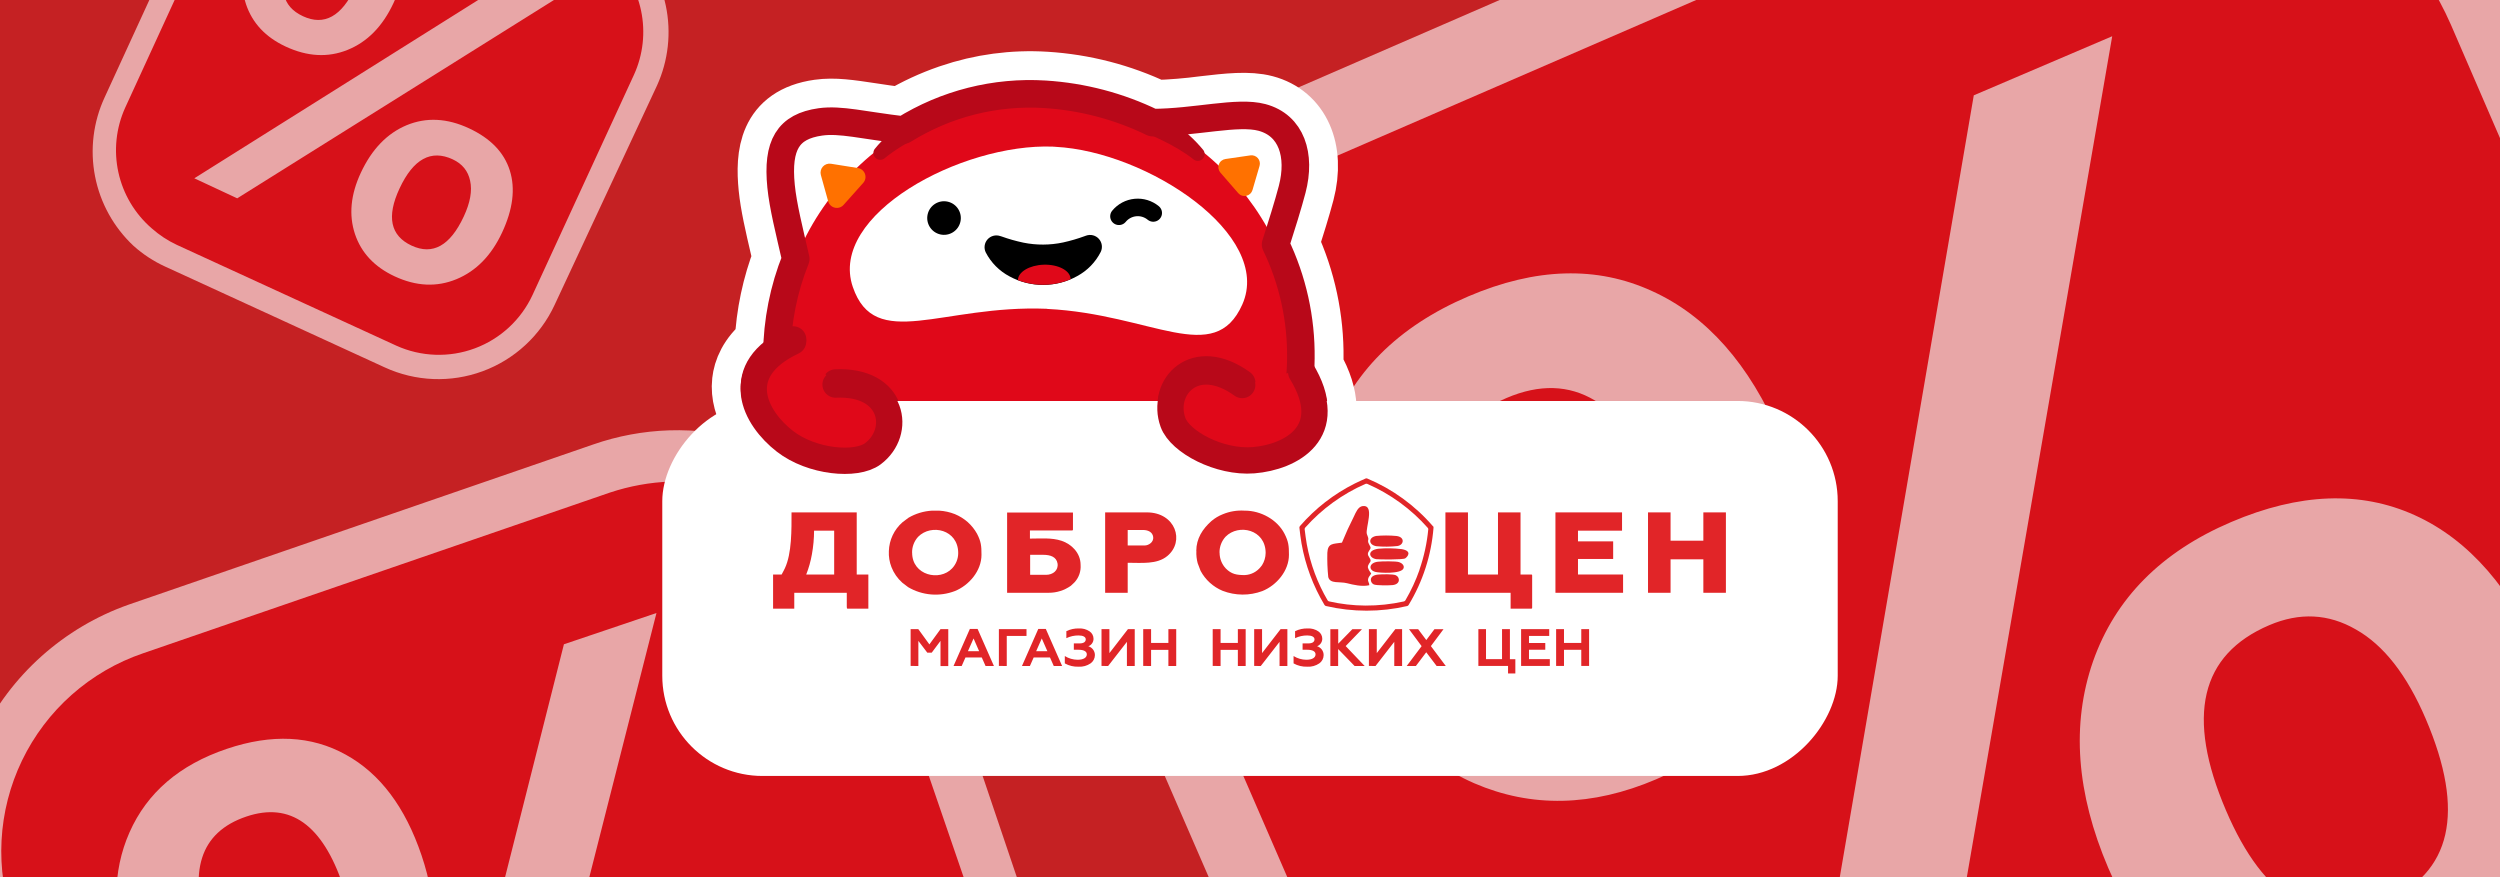
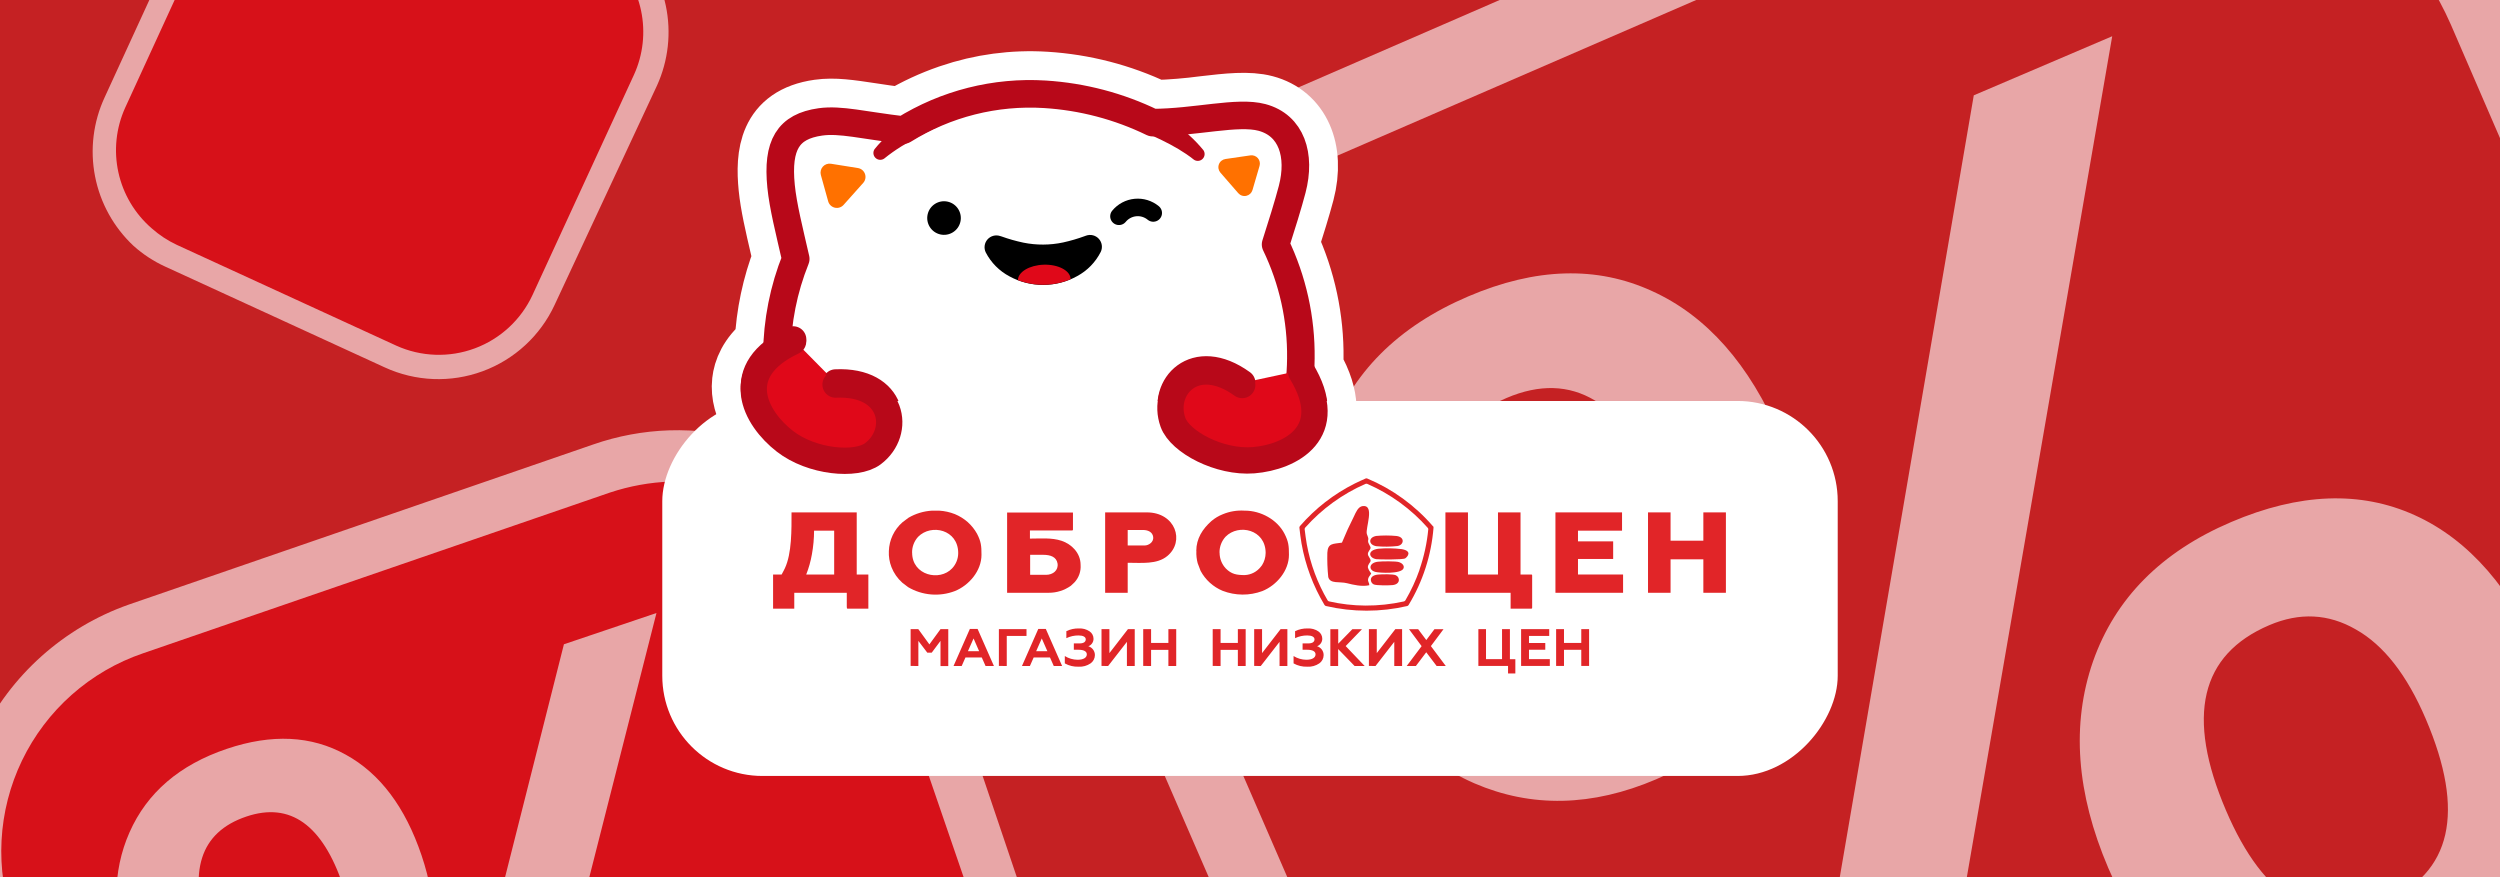
<svg xmlns="http://www.w3.org/2000/svg" width="1140" height="400" viewBox="0 0 1140 400" fill="none">
  <g clip-path="url(#clip0_2360_273)">
    <rect width="1140" height="400" fill="#C52123" />
    <g opacity="0.6" filter="url(#filter0_f_2360_273)">
-       <path d="M820.394 688.434C785.31 692.146 749.954 684.642 719.406 666.998C688.859 649.355 664.693 622.482 650.382 590.241L512.822 273.523C495.594 233.252 494.964 187.807 511.067 147.069C527.171 106.332 558.706 73.596 598.817 55.98L915.588 -81.603C930.978 -88.275 947.305 -92.536 963.994 -94.235C999.124 -97.978 1034.53 -90.454 1065.1 -72.749C1095.67 -55.043 1119.81 -28.075 1134.04 4.256L1271.6 320.975C1288.89 361.119 1289.57 406.478 1273.5 447.129C1257.43 487.78 1225.91 520.413 1185.84 537.888L869.065 675.47C853.607 682.274 837.189 686.647 820.394 688.434Z" fill="#E20613" />
      <path d="M965.974 -76.323C997.28 -79.77 1028.87 -73.136 1056.14 -57.387C1083.41 -41.638 1104.94 -17.596 1117.6 11.239L1255.32 329.448C1270.74 365.198 1271.4 405.592 1257.17 441.832C1242.93 478.072 1214.96 507.223 1179.33 522.937L862.561 660.52C849.186 666.201 835.057 669.909 820.616 671.527C789.121 675.472 757.195 669.162 729.572 653.532C701.95 637.903 680.102 613.787 667.271 584.76L529.71 268.042C521.716 250.248 517.344 231.04 516.849 211.537C516.354 192.035 519.747 172.629 526.829 154.45C533.911 136.272 544.541 119.684 558.099 105.654C571.658 91.624 587.873 80.432 605.8 72.731L924.029 -65.315C937.418 -70.957 951.541 -74.663 965.974 -76.323ZM961.995 -112.101C943.998 -110.099 926.406 -105.394 909.813 -98.143L593.042 39.44C548.817 59.02 514.121 95.281 496.513 140.322C478.904 185.364 479.809 235.536 499.03 279.909L636.591 596.627C651.939 632.343 678.18 662.297 711.567 682.215C744.954 702.132 783.781 710.995 822.508 707.538C840.505 705.536 858.097 700.83 874.691 693.58L1191.46 555.997C1235.99 536.695 1271.06 500.523 1288.96 455.414C1306.86 410.304 1306.14 359.939 1286.96 315.362L1151.03 -3.046C1135.22 -38.964 1108.36 -68.905 1074.37 -88.517C1040.37 -108.129 1001.01 -116.39 961.995 -112.101Z" fill="white" />
      <path d="M612.838 292.791C598.274 258.676 596.006 227.378 606.034 198.898C616.171 170.147 637.352 148.893 669.577 135.135C700.285 122.026 728.175 121.211 753.246 132.691C778.235 143.982 797.769 166.116 811.848 199.094C826.25 232.83 828.247 264.019 817.84 292.661C807.541 321.033 786.659 341.936 755.192 355.369C726 367.832 698.354 368.43 672.255 357.165C646.075 345.711 626.269 324.253 612.838 292.791ZM667.07 266.278C684.547 307.216 708.64 321.13 739.348 308.02C770.246 294.83 776.634 267.007 758.51 224.553C740.79 183.046 716.955 168.686 687.005 181.472C655.349 194.986 648.704 223.255 667.07 266.278ZM963.168 16.522L870.638 551.776L808.368 578.36L900.044 43.469L963.168 16.522ZM961.352 395.75C946.788 361.635 944.48 330.242 954.427 301.572C964.564 272.821 985.555 251.648 1017.4 238.053C1048.49 224.781 1076.39 223.736 1101.11 234.918C1125.83 246.1 1145.39 268.559 1159.79 302.295C1174.03 335.652 1176.09 366.706 1165.95 395.457C1155.81 424.208 1135.1 445.26 1103.83 458.612C1074.64 471.075 1046.99 471.673 1020.89 460.408C994.71 448.954 974.864 427.401 961.352 395.75ZM1015.02 369.479C1032.49 410.417 1056.59 424.331 1087.29 411.222C1118 398.112 1124.29 370.33 1106.17 327.876C1097.59 307.786 1086.97 294.174 1074.28 287.04C1061.79 279.825 1048.63 279.172 1034.79 285.079C1003.32 298.512 996.73 326.646 1015.02 369.479Z" fill="white" />
    </g>
    <g opacity="0.6" filter="url(#filter1_f_2360_273)">
      <path d="M65.025 107.588C56.677 100.045 50.935 90.051 48.625 79.041C46.314 68.031 47.554 56.573 52.166 46.313L98.113 -53.758C104.012 -66.42 114.671 -76.241 127.773 -81.085C140.875 -85.93 155.361 -85.407 168.081 -79.629L268.168 -33.674C273.028 -31.439 277.515 -28.468 281.47 -24.866C289.835 -17.319 295.583 -7.308 297.883 3.72C300.183 14.747 298.916 26.221 294.265 36.48L248.318 136.551C242.463 149.201 231.836 159.016 218.761 163.85C205.686 168.683 191.227 168.142 178.549 162.343L78.462 116.388C73.556 114.165 69.024 111.196 65.025 107.588Z" fill="#E20613" />
      <path d="M277.637 -20.584C285.118 -13.882 290.265 -4.968 292.328 4.86C294.391 14.689 293.263 24.919 289.108 34.061L242.842 134.489C237.631 145.758 228.179 154.511 216.543 158.843C204.907 163.175 192.03 162.734 180.716 157.617L80.628 111.662C76.433 109.694 72.545 107.128 69.088 104.042C61.448 97.402 56.153 88.476 53.987 78.59C51.82 68.703 52.899 58.382 57.062 49.158L103.009 -50.913C105.534 -56.599 109.165 -61.725 113.692 -65.993C118.218 -70.261 123.549 -73.585 129.374 -75.771C135.199 -77.958 141.4 -78.963 147.618 -78.729C153.835 -78.494 159.944 -77.025 165.588 -74.406L266.097 -28.203C270.286 -26.224 274.172 -23.659 277.637 -20.584ZM285.288 -29.143C280.982 -32.991 276.121 -36.168 270.868 -38.566L170.78 -84.521C156.718 -90.857 140.723 -91.381 126.278 -85.978C111.833 -80.575 100.11 -69.683 93.662 -55.675L47.714 44.397C42.498 55.642 40.968 68.249 43.343 80.417C45.717 92.585 51.875 103.693 60.938 112.155C65.243 116.003 70.104 119.18 75.358 121.578L175.445 167.533C189.507 174.002 205.559 174.632 220.083 169.284C234.606 163.936 246.415 153.048 252.92 139.006L299.615 38.961C304.781 27.562 306.177 14.813 303.601 2.565C301.024 -9.682 294.609 -20.79 285.288 -29.143Z" fill="white" />
-       <path d="M114.821 -25.904C119.824 -36.623 126.775 -43.822 135.673 -47.501C144.659 -51.212 154.214 -50.705 164.339 -45.979C173.988 -41.475 180.117 -35.025 182.725 -26.627C185.362 -18.29 184.262 -8.94 179.426 1.422C174.478 12.022 167.496 19.133 158.478 22.757C149.548 26.349 140.14 25.837 130.253 21.223C121.081 16.942 115.055 10.503 112.177 1.907C109.326 -6.748 110.207 -16.019 114.821 -25.904ZM132.659 -18.666C126.656 -5.803 128.478 2.88 138.127 7.384C147.835 11.915 155.802 7.511 162.028 -5.828C168.115 -18.869 166.454 -27.586 157.043 -31.979C147.097 -36.621 138.969 -32.184 132.659 -18.666ZM254.989 -1.492L108.174 90.439L88.609 81.306L235.156 -10.749L254.989 -1.492ZM164.535 78.78C169.538 68.061 176.503 60.832 185.429 57.093C194.415 53.382 203.91 53.862 213.916 58.532C223.684 63.091 229.87 69.496 232.475 77.746C235.08 85.997 233.908 95.422 228.961 106.022C224.069 116.503 217.13 123.598 208.145 127.309C199.159 131.02 189.753 130.582 179.925 125.995C170.753 121.714 164.728 115.276 161.849 106.68C158.998 98.025 159.894 88.724 164.535 78.78ZM182.195 85.934C176.191 98.797 178.014 107.48 187.662 111.984C197.311 116.487 205.248 112.069 211.474 98.73C214.42 92.418 215.391 86.997 214.387 82.466C213.442 77.964 210.795 74.698 206.448 72.669C196.561 68.054 188.476 72.476 182.195 85.934Z" fill="white" />
    </g>
    <g opacity="0.6" filter="url(#filter2_f_2360_273)">
      <path d="M173.094 707.125C150.204 707.758 127.703 701.12 108.825 688.163C89.948 675.206 75.665 656.599 68.03 635.014L-5.019 423.133C-14.137 396.206 -12.254 366.767 0.22 341.218C12.694 315.669 34.751 296.075 61.594 286.698L273.51 213.637C283.806 210.095 294.586 208.161 305.47 207.903C328.391 207.252 350.925 213.906 369.813 226.904C388.701 239.901 402.964 258.569 410.541 280.208L483.589 492.089C492.755 518.938 490.911 548.324 478.461 573.819C466.011 599.314 443.97 618.841 417.158 628.129L205.242 701.19C194.896 704.813 184.052 706.815 173.094 707.125Z" fill="#E20613" />
      <path d="M305.849 219.594C326.281 218.941 346.387 224.826 363.24 236.392C380.093 247.958 392.813 264.601 399.549 283.898L472.63 496.752C480.802 520.663 479.195 546.834 468.158 569.568C457.121 592.301 437.549 609.754 413.703 618.127L201.787 691.187C192.846 694.189 183.516 695.876 174.089 696.196C153.511 697.161 133.169 691.468 116.083 679.962C98.996 668.456 86.075 651.749 79.234 632.319L6.186 420.438C1.909 408.521 0.048 395.871 0.711 383.226C1.374 370.581 4.548 358.195 10.047 346.788C15.546 335.382 23.261 325.184 32.742 316.789C42.223 308.394 53.28 301.969 65.269 297.89L278.152 224.602C287.1 221.626 296.426 219.94 305.849 219.594ZM305.078 196.241C293.331 196.629 281.71 198.788 270.607 202.643L58.691 275.703C29.086 286.145 4.807 307.86 -8.858 336.118C-22.523 364.377 -24.467 396.888 -14.265 426.571L58.783 638.451C66.915 662.337 82.385 683.043 102.986 697.614C123.586 712.186 148.264 719.878 173.498 719.593C185.245 719.205 196.866 717.047 207.969 713.192L419.885 640.131C449.676 629.886 474.188 608.247 488.046 579.959C501.905 551.671 503.979 519.044 493.814 489.232L421.902 276.339C413.482 252.3 397.615 231.572 376.605 217.167C355.596 202.763 330.54 195.432 305.078 196.241Z" fill="white" />
      <path d="M58.729 440.644C51.025 417.834 51.135 397.467 59.06 379.543C67.069 361.449 81.846 348.763 103.392 341.486C123.924 334.551 142.013 335.429 157.657 344.122C173.258 352.688 184.783 367.995 192.231 390.045C199.85 412.601 199.57 432.884 191.392 450.894C183.297 468.734 168.73 481.207 147.691 488.314C128.173 494.906 110.253 493.9 93.933 485.295C77.569 476.563 65.835 461.679 58.729 440.644ZM95.159 426.221C104.405 453.593 119.294 463.811 139.826 456.876C160.485 449.898 166.02 432.216 156.433 403.83C147.059 376.078 132.359 365.584 112.334 372.348C91.168 379.498 85.443 397.455 95.159 426.221ZM299.352 279.531L212.495 621.227L170.86 635.29L257.147 293.787L299.352 279.531ZM279.061 524.836C271.356 502.026 271.445 481.596 279.327 463.545C287.336 445.452 301.987 432.809 323.279 425.617C344.065 418.596 362.174 419.326 377.606 427.808C393.038 436.29 404.563 451.809 412.182 474.366C419.715 496.669 419.477 516.867 411.469 534.96C403.46 553.054 388.999 565.633 368.087 572.696C348.569 579.289 330.649 578.283 314.328 569.678C297.965 560.946 286.209 545.999 279.061 524.836ZM315.111 510.542C324.356 537.914 339.245 548.132 359.777 541.197C380.309 534.261 385.782 516.601 376.194 488.216C371.657 474.783 365.465 465.439 357.618 460.184C349.898 454.885 341.412 453.799 332.159 456.924C311.12 464.03 305.437 481.903 315.111 510.542Z" fill="white" />
    </g>
    <path d="M598.317 167.339C598.365 166.06 598.406 164.779 598.406 163.496C598.635 145.42 594.817 127.522 587.232 111.112C589.628 103.612 592.582 94.085 594.271 87.663C599.31 68.383 592.279 52.654 576.784 48.541C569.363 46.564 559.843 47.659 548.837 48.94C541.519 49.907 534.157 50.506 526.779 50.735C511.112 43.281 494.161 38.897 476.845 37.821C462.095 36.892 447.307 38.873 433.323 43.651C433.211 43.681 433.109 43.706 433.004 43.746L432.775 43.837C425.141 46.463 417.797 49.864 410.856 53.985C405.808 53.352 401.355 52.681 397.384 52.073C387.516 50.587 380.387 49.495 373.426 50.479C350.8 53.65 349.564 70.838 351.017 85.491C351.813 93.466 353.916 102.483 356.347 112.914L357.465 117.702C352.646 130.166 349.866 143.325 349.233 156.673C341.865 162.66 339.484 169.058 338.945 173.943C337.615 186.043 346.314 197.478 354.898 204.157L355.523 204.607C368.534 244.054 400.686 271.988 446.549 282.579C453.531 284.189 460.603 285.378 467.726 286.142C498.932 289.529 529.991 279.062 555.167 256.659C569.863 243.623 581.42 227.433 588.974 209.3C594.401 206.638 599.147 202.729 601.908 197.317C604.89 191.475 606.599 181.611 598.317 167.339Z" fill="white" stroke="white" stroke-width="28.489" stroke-linejoin="round" />
    <path d="M489.714 302.116C472.56 298.139 463.02 289.331 465.218 256.126C466.716 233.172 479.817 229.7 485.376 229.265C487.058 229.144 488.748 229.279 490.39 229.666C499.236 231.717 508.273 241.282 507.196 257.441C507.066 259.455 506.82 261.795 506.558 264.275C506.086 268.799 505.189 277.095 505.905 279.505C511.898 286.674 510.326 292.626 509.357 294.87C506.603 301.254 498.827 304.196 490.026 302.188L489.714 302.116Z" fill="#E00819" />
    <path d="M489.232 234.657C495.957 236.215 502.976 243.662 502.088 257.107C501.556 264.999 499.106 279.477 501.736 282.515C505.986 287.42 505.343 291.159 504.656 292.811C502.75 297.227 496.93 298.475 491.167 297.162L490.878 297.095C476.569 293.778 468.294 287.772 470.335 256.423C471.367 240.631 478.285 234.924 485.776 234.352C486.938 234.27 488.105 234.365 489.238 234.634M491.551 224.653C489.402 224.148 487.189 223.973 484.987 224.134C481.618 224.357 478.334 225.284 475.346 226.856C472.359 228.428 469.734 230.609 467.642 233.258C463.259 238.711 460.719 246.282 460.1 255.766C458.966 273.137 460.707 284.506 465.742 292.663C471.585 302.034 480.529 305.221 488.555 307.082L488.882 307.157C500.172 309.735 510.291 305.604 514.062 296.875C515.068 294.543 517.646 286.532 510.799 277.41C510.659 274.556 511.304 268.317 511.658 264.784C511.916 262.255 512.174 259.862 512.308 257.761C512.869 249.362 511.044 241.741 507.057 235.703C503.483 230.183 497.934 226.238 491.546 224.676L491.551 224.653Z" fill="#B80819" />
-     <path d="M429.23 299.204C423.966 297.984 420.147 294.75 418.745 290.321C418.01 287.994 417.047 281.912 423.73 275.389C424.654 273.062 424.603 264.706 424.614 260.164C424.607 257.669 424.592 255.349 424.672 253.308C425.023 244.083 428.405 236.41 434.311 231.679C438.769 228.08 444.216 226.537 449.263 227.45C449.605 227.53 449.948 227.609 450.282 227.687C456.71 229.177 467.377 234.856 466.606 256.231C466.021 272.584 463.429 282.868 458.216 289.555C452.621 296.747 444.849 298.6 437.281 299.539C434.609 299.888 431.897 299.769 429.266 299.188L429.23 299.204Z" fill="#E00819" />
    <path d="M449.106 232.649C456.157 234.283 462.008 240.754 461.453 256.007C460.324 287.608 451.365 292.609 436.626 294.434C434.549 294.709 432.441 294.622 430.394 294.176C427.146 293.423 424.571 291.632 423.639 288.738C423.086 287.007 422.858 283.219 427.555 278.761C430.487 276.002 429.5 261.345 429.777 253.442C430.333 237.627 440.896 231.17 448.265 232.47C448.524 232.53 448.783 232.59 449.026 232.646M451.341 222.658C450.915 222.56 450.489 222.461 450.063 222.362C443.562 221.192 436.605 223.122 430.986 227.655C423.946 233.333 419.858 242.357 419.489 253.044C419.417 255.152 419.422 257.55 419.457 260.099C419.491 263.409 419.481 269.884 419.024 272.752C411.3 281.141 413.057 289.364 413.811 291.783C415.772 297.985 420.952 302.472 428.026 304.112C431.244 304.827 434.561 304.977 437.831 304.557C446.083 303.536 455.413 301.323 462.18 292.639C468.095 285.033 471.017 273.847 471.641 256.357C472.571 230.385 457.767 224.124 451.4 222.648L451.341 222.658Z" fill="#B80819" />
-     <path d="M446.768 278.838C511.047 293.739 575.234 253.71 590.135 189.432C605.035 125.154 565.007 60.967 500.729 46.066C436.451 31.165 372.264 71.194 357.363 135.472C342.462 199.75 382.49 263.937 446.768 278.838Z" fill="#E00819" />
    <path d="M581.666 111.473C584.289 103.304 587.478 93.077 589.23 86.349C593.301 70.757 588.964 57.135 575.418 53.538C564.25 50.572 545.227 55.837 525.563 55.912C510.216 48.457 493.562 44.071 476.535 42.999C453.856 41.577 431.299 47.277 412.02 59.304C393.736 57.158 383.304 54.307 374.135 55.58C359.355 57.653 354.291 66.081 356.168 84.921C357.091 94.112 359.866 104.96 362.857 118.061C357.316 131.861 354.4 146.575 354.259 161.445C353.705 227.422 397.06 273.247 468.267 280.976C533.866 288.104 592.637 229.426 593.193 163.441C593.417 145.461 589.471 127.673 581.666 111.473Z" stroke="#B80819" stroke-width="12.573" stroke-linejoin="round" />
    <path d="M558.846 72.501L570.186 70.849C570.813 70.758 571.451 70.826 572.044 71.047C572.638 71.267 573.166 71.633 573.581 72.11C573.996 72.588 574.284 73.162 574.42 73.78C574.555 74.398 574.534 75.04 574.356 75.647L571.127 86.674C570.936 87.324 570.573 87.911 570.078 88.373C569.582 88.835 568.971 89.156 568.308 89.3C567.646 89.445 566.957 89.409 566.314 89.196C565.67 88.984 565.096 88.601 564.651 88.09L556.5 78.714C556.056 78.199 555.759 77.574 555.64 76.905C555.521 76.235 555.585 75.546 555.825 74.91C556.066 74.273 556.473 73.714 557.005 73.29C557.536 72.866 558.172 72.593 558.846 72.501Z" fill="#FF7100" />
    <path d="M481.267 66.949L481.183 66.929L480.723 66.911L480.264 66.884L480.173 66.863C438.295 65.251 377.645 97.979 388.879 130.843C399.025 160.52 429.492 138.911 477.269 140.8L477.421 140.835L477.573 140.871C525.299 143.254 553.741 167.482 566.499 138.833C580.616 107.085 523.121 69.076 481.267 66.949Z" fill="white" />
    <path d="M544.364 72.767C535.326 65.63 524.543 61.591 514.133 56.773C507.987 53.585 512.017 44.532 518.493 46.955C524.214 49.312 529.664 52.276 534.751 55.797C540.017 59.314 544.736 63.587 548.757 68.479C549.172 69.083 549.36 69.815 549.29 70.545C549.22 71.275 548.895 71.957 548.372 72.471C547.85 72.986 547.163 73.3 546.432 73.359C545.701 73.418 544.972 73.217 544.374 72.793L544.364 72.767Z" fill="#B80819" />
    <path d="M398.802 68.016C406.691 58.189 421.223 48.132 432.942 43.53C439.489 41.257 443.28 50.423 437.056 53.446C434.561 54.526 430.717 56.345 428.222 57.53C422.329 60.271 416.596 63.345 411.051 66.735C408.318 68.428 405.693 70.29 403.193 72.312C402.596 72.732 401.871 72.93 401.144 72.871C400.416 72.813 399.732 72.501 399.21 71.99C398.689 71.48 398.362 70.803 398.288 70.077C398.213 69.351 398.395 68.621 398.802 68.016Z" fill="#B80819" />
    <path d="M510.242 98.627C511.169 97.5 512.309 96.567 513.597 95.881C514.884 95.196 516.295 94.77 517.747 94.63C519.199 94.489 520.665 94.636 522.06 95.062C523.455 95.489 524.753 96.186 525.879 97.114" stroke="black" stroke-width="7.995" stroke-linecap="round" stroke-linejoin="round" />
    <path d="M428.747 106.892C432.868 107.847 436.984 105.281 437.939 101.159C438.894 97.038 436.328 92.922 432.207 91.967C428.085 91.012 423.97 93.578 423.014 97.699C422.059 101.821 424.625 105.936 428.747 106.892Z" fill="black" />
    <path d="M456.691 107.815C459.942 108.984 463.269 109.929 466.648 110.644C472.627 111.858 478.791 111.83 484.759 110.562C488.132 109.82 491.45 108.849 494.691 107.654L495.303 107.435C496.309 107.085 497.397 107.041 498.429 107.308C499.46 107.575 500.39 108.142 501.1 108.937C501.81 109.732 502.269 110.719 502.418 111.774C502.568 112.829 502.402 113.905 501.941 114.866C499.571 119.561 495.818 123.416 491.188 125.912C486.473 128.52 481.176 129.9 475.787 129.923C470.399 129.945 465.091 128.611 460.354 126.042C455.7 123.589 451.911 119.767 449.498 115.093C449.034 114.14 448.863 113.071 449.004 112.021C449.145 110.971 449.592 109.986 450.29 109.188C450.988 108.391 451.906 107.818 452.928 107.539C453.951 107.261 455.033 107.29 456.038 107.623L456.691 107.815Z" fill="black" />
    <path d="M488.195 127.174C488.19 127.234 488.176 127.292 488.155 127.349C480.514 130.565 471.927 130.71 464.182 127.755C464.176 124.043 469.401 120.901 475.973 120.701C482.544 120.501 488.074 123.41 488.195 127.174Z" fill="#E00819" />
    <path fill-rule="evenodd" clip-rule="evenodd" d="M458.253 206.056C453.295 206.214 450.353 205.179 449.425 210.703C449.026 212.943 447.975 222.455 448.22 224.235C448.784 228.373 454.156 227.398 458.28 228.971C461.691 230.299 466.25 232.037 470.486 231.641C470.777 229.969 469.713 229.754 470.376 227.896C470.756 226.742 471.88 226.145 472.398 225.158C472.003 224.265 470.95 222.795 470.969 221.709C471.037 219.929 472.737 219.097 472.969 218.165C473.27 217.04 471.87 215.505 471.902 214.294C471.989 212.711 473.758 211.927 473.817 210.843C473.865 210.148 472.784 208.383 472.846 207.147C472.936 206.101 473.327 206.385 473.198 204.968C473.09 204.261 472.816 203.677 472.718 202.925C472.275 199.616 479.456 187.173 472.371 187.134C469.81 187.117 468.149 190.099 466.781 192.298C465.268 194.713 463.801 196.786 462.385 199.055L458.253 206.056Z" fill="white" />
    <path fill-rule="evenodd" clip-rule="evenodd" d="M477.964 211.972C471.444 212.16 472.257 216.501 476.236 217.664C477.506 218.062 491.038 219.925 492.367 219.239C493.696 218.553 496.978 215.739 491.196 213.918C486.873 212.796 482.442 212.145 477.979 211.976L477.964 211.972Z" fill="white" />
-     <path fill-rule="evenodd" clip-rule="evenodd" d="M476.899 219.189C471.846 219.131 470.87 223.169 474.825 224.679C477.121 225.596 488.99 227.715 490.69 224.702C491.558 223.068 489.964 221.544 488.684 220.91C486.963 220.071 479.055 219.191 476.884 219.185L476.899 219.189Z" fill="white" />
    <path fill-rule="evenodd" clip-rule="evenodd" d="M477.417 204.784C473.458 205.061 472.638 209.047 477.136 210.426C479.56 211.205 486.208 211.848 488.833 211.831C492.608 211.8 493.871 207.388 489.115 206.189C486.709 205.575 479.856 204.636 477.417 204.784Z" fill="white" />
    <path fill-rule="evenodd" clip-rule="evenodd" d="M476.032 226.354C470.52 226.238 471.186 230.489 473.081 231.545C474.567 232.395 481.352 233.174 483.407 233.234C487.934 233.377 488.244 229.449 485.974 228.001C484.592 227.048 478.086 226.381 476.032 226.354Z" fill="white" />
    <path d="M391.226 76.631L378.913 74.667C378.235 74.56 377.54 74.625 376.894 74.855C376.247 75.086 375.669 75.475 375.211 75.987C374.754 76.499 374.432 77.117 374.275 77.785C374.118 78.454 374.131 79.15 374.313 79.812L377.648 91.808C377.847 92.517 378.233 93.161 378.766 93.67C379.298 94.18 379.958 94.536 380.676 94.703C381.395 94.869 382.144 94.84 382.847 94.617C383.549 94.393 384.179 93.985 384.67 93.435L393.655 83.374C394.136 82.824 394.461 82.155 394.596 81.436C394.731 80.718 394.672 79.976 394.424 79.288C394.177 78.601 393.749 77.992 393.187 77.524C392.625 77.057 391.948 76.749 391.226 76.631Z" fill="#FF7100" />
    <path d="M361.691 154.767C332.741 168.448 344.415 189.767 357.945 200.246C370.167 209.764 390.482 211.62 398.056 205.953C411.309 196.048 407.721 173.181 381.061 174.391" fill="#E00819" />
    <path d="M361.691 154.767C332.741 168.448 344.415 189.767 357.945 200.246C370.167 209.764 390.482 211.62 398.056 205.953C411.309 196.048 407.721 173.181 381.061 174.391" stroke="#B80819" stroke-width="11.997" stroke-miterlimit="10" stroke-linecap="round" />
    <path d="M593.421 168.817C610.11 196.132 588.673 207.522 571.609 208.897C556.144 210.121 538.161 200.558 534.934 191.658C529.297 176.107 544.831 158.956 566.487 174.597" fill="#E00819" />
    <path d="M593.421 168.817C610.11 196.132 588.673 207.522 571.609 208.897C556.144 210.121 538.161 200.558 534.934 191.658C529.297 176.107 544.831 158.956 566.487 174.597" stroke="#B80819" stroke-width="11.997" stroke-miterlimit="10" stroke-linecap="round" />
    <rect width="536" height="171" rx="45.686" transform="matrix(-1 0 0 1 838 182.841)" fill="white" />
    <path fill-rule="evenodd" clip-rule="evenodd" d="M387.99 277.554H386.417C386.182 277.48 386.145 277.257 386.132 276.625V270.309H362.188V277.554H352.526V261.974H356.428C356.923 261.02 357.394 260.227 357.877 259.187C361.122 252.4 360.937 241.241 360.937 233.649H390.666V261.974H395.968V277.554H395.695C393.144 277.554 390.555 277.554 387.99 277.554ZM371.193 241.984H380.385V261.974H367.638C368.814 259.003 369.681 255.919 370.227 252.771C370.875 249.212 371.207 245.602 371.218 241.984H371.193Z" fill="#E12528" />
    <path fill-rule="evenodd" clip-rule="evenodd" d="M545.544 251.273C545.456 253.138 545.657 255.005 546.139 256.809L547.477 260.327C549.674 264.414 553.213 267.62 557.498 269.405C563.32 271.662 569.768 271.706 575.621 269.529C582.124 266.915 587.76 260.289 587.76 252.995C587.76 248.932 587.562 246.951 585.741 243.396C582.421 236.944 574.939 232.856 567.668 232.856H567.482C564.096 232.634 560.704 233.198 557.572 234.504C555.686 235.246 553.936 236.296 552.394 237.612C548.393 241.167 545.507 245.576 545.507 251.236M556.098 252.016C556.054 249.325 557.042 246.719 558.861 244.734C564.806 238.69 577.132 241.415 577.132 252.165C577.104 254.138 576.534 256.066 575.484 257.738C575.311 257.983 575.125 258.218 574.927 258.444C574.057 259.566 572.955 260.486 571.695 261.14C570.435 261.794 569.049 262.167 567.631 262.234C563.915 262.234 561.549 261.837 558.96 259.212C557.141 257.272 556.131 254.712 556.135 252.053L556.098 252.016Z" fill="#E12528" />
    <path fill-rule="evenodd" clip-rule="evenodd" d="M425.016 232.856H428.274C430.72 233.003 433.128 233.533 435.409 234.429C437.557 235.317 439.544 236.552 441.293 238.083C442.99 239.607 444.421 241.402 445.53 243.396C447.363 246.95 447.561 248.932 447.561 252.994C447.561 260.289 441.912 266.915 435.409 269.528C431.954 270.85 428.245 271.376 424.559 271.067C420.872 270.759 417.302 269.623 414.115 267.745L411.452 265.714C409.26 263.761 407.562 261.316 406.497 258.58C405.592 256.255 405.191 253.764 405.32 251.273C405.4 248.781 405.99 246.332 407.056 244.078C408.121 241.824 409.639 239.813 411.514 238.169L414.276 236.089C417.544 234.183 421.215 233.076 424.991 232.856M415.912 252.053C415.861 249.361 416.85 246.752 418.674 244.771C424.62 238.727 436.945 241.451 436.945 252.202C436.942 254.788 435.955 257.277 434.183 259.162C428.472 265.268 415.936 262.345 415.936 252.053H415.912Z" fill="#E12528" />
    <path fill-rule="evenodd" clip-rule="evenodd" d="M459.243 270.309H478.246C481.859 270.316 485.384 269.195 488.329 267.101L490.013 265.504C490.988 264.437 491.733 263.183 492.204 261.817C492.675 260.452 492.861 259.005 492.751 257.565C492.751 252.152 488.626 248.115 484.08 246.604C479.534 245.093 474.542 245.601 469.649 245.601V241.885H488.8C489.159 241.885 489.27 241.774 489.27 241.415V233.711H459.243V270.309ZM477.007 262.122H469.748V252.995H475.657C479.063 252.995 481.714 253.961 482.234 256.908C482.742 260.116 480.091 262.122 477.007 262.122Z" fill="#E12528" />
    <path fill-rule="evenodd" clip-rule="evenodd" d="M503.948 270.309H514.23V256.623C520.572 256.623 527.546 257.441 532.253 253.576C540.417 246.889 536.032 233.649 522.963 233.649H503.948V270.309ZM521.873 248.746H514.23V241.674H521.241C523.62 241.674 525.577 242.69 525.862 244.882C526.147 247.074 523.954 248.746 521.873 248.746Z" fill="#E12528" />
    <path d="M713.183 303.675V296.318H721.062V303.675H724.629V286.893H721.062V293.172H713.183V286.893H709.591V303.675H713.183ZM706.717 303.675V300.578H697.216V296.268H704.648V293.222H697.216V289.989H706.445V286.893H693.624V303.675H706.717ZM690.998 307.105V300.591H688.52V286.893H684.928V300.578H677.619V286.893H674.138V303.675H687.665V307.105H690.998ZM642.501 286.905L648.261 294.646L641.461 303.687H645.648L650.367 297.433L655.099 303.687H659.274L652.485 294.621L658.246 286.905H654.108L650.392 291.859L646.676 286.905H642.501ZM627.24 303.687L635.787 292.677V303.687H639.355V286.893H636.27L627.81 297.816V286.893H624.218V303.675L627.24 303.687ZM610.195 303.687V295.959L617.702 303.699H622.298L613.627 294.609L621.059 286.918H616.674L610.232 293.531V286.918H606.64V303.699L610.195 303.687ZM596.173 304.021C598.094 304.124 599.996 303.593 601.586 302.51C602.199 302.086 602.7 301.52 603.048 300.86C603.395 300.2 603.578 299.466 603.58 298.721C603.584 297.817 603.295 296.938 602.757 296.212C602.219 295.487 601.46 294.955 600.595 294.695C601.276 294.43 601.863 293.971 602.284 293.374C602.705 292.777 602.94 292.069 602.961 291.339C602.971 290.657 602.81 289.983 602.492 289.379C602.174 288.775 601.709 288.261 601.14 287.884C599.716 286.941 598.027 286.481 596.321 286.571C594.33 286.514 592.354 286.939 590.561 287.809V291.005C592.303 290.168 594.215 289.744 596.148 289.766C598.167 289.766 599.418 290.423 599.418 291.55C599.418 292.677 598.464 293.395 596.594 293.395H593.98V296.293H596.173C598.502 296.293 599.889 297.036 599.889 298.374C599.889 299.91 598.341 300.851 595.677 300.851C593.621 300.832 591.611 300.244 589.868 299.154V302.51C591.789 303.587 593.973 304.106 596.173 304.009V304.021ZM574.916 303.687L583.476 292.677V303.687H587.043V286.893H583.947L575.498 297.816V286.893H571.906V303.675L574.916 303.687ZM556.583 303.687V296.33H564.461V303.687H568.029V286.893H564.461V293.172H556.583V286.893H552.991V303.675L556.583 303.687ZM524.896 303.687V296.33H532.787V303.687H536.355V286.893H532.787V293.172H524.896V286.893H521.304V303.675L524.896 303.687ZM505.312 303.687L513.872 292.677V303.687H517.439V286.893H514.342L505.894 297.816V286.893H502.289V303.675L505.312 303.687ZM491.872 304.021C493.793 304.122 495.694 303.592 497.285 302.51C497.896 302.084 498.395 301.517 498.742 300.858C499.089 300.198 499.273 299.466 499.279 298.721C499.28 297.816 498.988 296.936 498.448 296.211C497.908 295.486 497.148 294.954 496.282 294.695C496.968 294.439 497.561 293.981 497.983 293.383C498.405 292.784 498.637 292.072 498.648 291.339C498.658 290.657 498.496 289.983 498.178 289.379C497.86 288.775 497.395 288.261 496.827 287.884C495.408 286.939 493.722 286.479 492.02 286.571C490.028 286.51 488.051 286.935 486.26 287.809V291.005C488.002 290.166 489.914 289.742 491.847 289.766C493.866 289.766 495.105 290.423 495.105 291.55C495.105 292.677 494.163 293.395 492.293 293.395H489.667V296.293H491.872C494.188 296.293 495.588 297.036 495.588 298.374C495.588 299.91 494.04 300.851 491.364 300.851C489.308 300.832 487.297 300.244 485.554 299.154V302.51C487.479 303.589 489.667 304.108 491.872 304.009V304.021ZM475.05 291.129L477.602 296.95H472.486L475.05 291.129ZM469.637 303.687L471.358 299.798H478.791L480.513 303.687H484.328L476.895 286.806H473.452L466.019 303.687H469.637ZM459.083 303.687V289.989H468.088V286.893H455.49V303.675L459.083 303.687ZM443.945 291.129L446.485 296.95H441.369L443.945 291.129ZM438.532 303.687L440.254 299.798H447.686L449.408 303.687H453.223L445.791 286.806H442.248L434.816 303.687H438.532ZM418.774 303.687V292.243L422.862 297.631H424.856L428.87 292.243V303.724H432.413V286.893H428.87L423.804 293.841L418.749 286.893H415.244V303.675L418.774 303.687Z" fill="#E12528" />
    <path d="M647.332 259.769C645.633 264.634 643.463 269.321 640.853 273.764C640.706 273.995 640.482 274.166 640.222 274.247C634.434 275.53 628.522 276.166 622.594 276.142C617.012 276.105 611.451 275.461 606.008 274.223C605.759 274.151 605.544 273.993 605.401 273.777C600.759 265.874 597.543 257.218 595.9 248.202C595.479 245.923 595.219 243.632 594.921 241.34C594.9 241.081 594.98 240.823 595.144 240.622C602.767 232.052 612.158 225.237 622.669 220.645C622.928 220.546 623.215 220.546 623.474 220.645C634.022 225.243 643.437 232.09 651.06 240.709C651.218 240.876 651.302 241.098 651.296 241.328C650.705 247.614 649.357 253.806 647.282 259.769M653.414 239.953C645.238 230.472 634.972 223.019 623.424 218.18C623.208 218.106 622.972 218.106 622.755 218.18C621.096 218.936 619.399 219.654 617.801 220.471C608.275 225.232 599.78 231.822 592.803 239.866C592.63 240.062 592.529 240.311 592.518 240.572C592.815 243.049 593.063 245.44 593.497 247.842C595.244 257.722 598.783 267.2 603.939 275.808C604.014 275.949 604.119 276.072 604.248 276.166C604.377 276.26 604.525 276.324 604.682 276.353C616.859 279.177 629.52 279.177 641.696 276.353C641.945 276.281 642.16 276.123 642.303 275.907C648.81 265.2 652.709 253.113 653.687 240.622C653.703 240.495 653.692 240.366 653.653 240.244C653.615 240.122 653.55 240.01 653.464 239.916L653.414 239.953Z" fill="#E12528" />
    <path fill-rule="evenodd" clip-rule="evenodd" d="M611.928 247.446C607.927 248.078 605.475 247.557 605.264 252.09C605.167 255.782 605.308 259.477 605.685 263.15C606.552 266.383 610.789 265.07 614.257 265.949C617.156 266.68 621.021 267.621 624.378 266.866C624.452 265.491 623.548 265.417 623.895 263.856C624.105 262.89 624.935 262.296 625.27 261.441C624.585 260.679 624.07 259.779 623.758 258.803C623.622 257.379 624.923 256.512 624.997 255.756C625.121 254.803 623.82 253.75 623.758 252.734C623.659 251.496 624.997 250.617 624.997 249.75C624.997 249.18 623.895 247.855 623.845 246.876C623.795 245.898 624.142 246.195 623.845 245.068C623.709 244.498 623.424 244.053 623.275 243.483C622.557 240.832 627.078 230.095 621.368 230.776C619.311 231.023 618.271 233.612 617.379 235.519C616.4 237.612 615.459 239.42 614.542 241.39L611.928 247.446Z" fill="#E12528" />
    <path fill-rule="evenodd" clip-rule="evenodd" d="M628.428 250.233C623.201 251.013 624.278 254.468 627.611 254.988C628.688 255.162 639.787 255.286 640.791 254.604C641.794 253.923 644.135 251.31 639.292 250.418C635.688 249.966 632.046 249.904 628.428 250.233Z" fill="#E12528" />
    <path fill-rule="evenodd" clip-rule="evenodd" d="M628.305 256.141C624.218 256.624 623.858 259.955 627.215 260.798C629.148 261.281 638.959 261.801 639.999 259.175C640.556 257.788 639.12 256.698 638.005 256.339C636.531 255.831 630.064 255.93 628.305 256.141Z" fill="#E12528" />
    <path fill-rule="evenodd" clip-rule="evenodd" d="M627.278 244.462C624.082 245.106 623.846 248.388 627.587 249.069C630.782 249.366 633.998 249.341 637.187 248.994C640.21 248.586 640.805 244.895 636.816 244.412C633.644 244.108 630.45 244.108 627.278 244.412" fill="#E12528" />
    <path fill-rule="evenodd" clip-rule="evenodd" d="M628.305 262.011C623.87 262.482 624.824 265.826 626.459 266.507C627.76 267.039 633.297 266.965 634.957 266.804C638.673 266.457 638.475 263.262 636.518 262.321C635.279 261.714 629.989 261.838 628.305 262.011Z" fill="#E12528" />
    <path fill-rule="evenodd" clip-rule="evenodd" d="M659.112 270.309H688.841V277.554H698.206C698.553 277.554 698.664 277.43 698.664 277.071V262.444C698.664 262.073 698.553 261.974 698.194 261.974H693.363V233.649H683.081V261.974H669.393V233.649H659.112V270.309Z" fill="#E12528" />
    <path fill-rule="evenodd" clip-rule="evenodd" d="M751.495 270.309H761.776V255.05H776.728V270.309H787.009V233.649H776.728V246.554H761.776V233.649H751.495V270.309Z" fill="#E12528" />
    <path fill-rule="evenodd" clip-rule="evenodd" d="M709.279 270.309H740.123V261.974H719.56V254.889H735.602V246.864H719.56V241.984H739.652V233.649H709.279V270.309Z" fill="#E12528" />
    <path d="M361.646 155.739C332.696 169.419 344.37 190.738 357.901 201.217C370.122 210.735 390.437 212.591 398.011 206.924C411.264 197.019 407.676 174.152 381.016 175.362" fill="#E00819" />
    <path d="M361.646 155.739C332.696 169.419 344.37 190.738 357.901 201.217C370.122 210.735 390.437 212.591 398.011 206.924C411.264 197.019 407.676 174.152 381.016 175.362" stroke="#B80819" stroke-width="11.997" stroke-miterlimit="10" stroke-linecap="round" />
    <path d="M593.378 169.789C610.067 197.103 588.629 208.494 571.566 209.869C556.1 211.093 538.118 201.53 534.89 192.63C529.253 177.079 544.788 159.927 566.444 175.568" fill="#E00819" />
    <path d="M593.378 169.789C610.067 197.103 588.629 208.494 571.566 209.869C556.1 211.093 538.118 201.53 534.89 192.63C529.253 177.079 544.788 159.927 566.444 175.568" stroke="#B80819" stroke-width="11.997" stroke-miterlimit="10" stroke-linecap="round" />
  </g>
  <defs>
    <filter id="filter0_f_2360_273" x="398.83" y="-198.307" width="988.157" height="991.676" filterUnits="userSpaceOnUse" color-interpolation-filters="sRGB">
      <feFlood flood-opacity="0" result="BackgroundImageFix" />
      <feBlend mode="normal" in="SourceGraphic" in2="BackgroundImageFix" result="shape" />
      <feGaussianBlur stdDeviation="42.55" result="effect1_foregroundBlur_2360_273" />
    </filter>
    <filter id="filter1_f_2360_273" x="11.153" y="-120.783" width="324.807" height="324.768" filterUnits="userSpaceOnUse" color-interpolation-filters="sRGB">
      <feFlood flood-opacity="0" result="BackgroundImageFix" />
      <feBlend mode="normal" in="SourceGraphic" in2="BackgroundImageFix" result="shape" />
      <feGaussianBlur stdDeviation="15.55" result="effect1_foregroundBlur_2360_273" />
    </filter>
    <filter id="filter2_f_2360_273" x="-51.824" y="165.081" width="583.103" height="585.62" filterUnits="userSpaceOnUse" color-interpolation-filters="sRGB">
      <feFlood flood-opacity="0" result="BackgroundImageFix" />
      <feBlend mode="normal" in="SourceGraphic" in2="BackgroundImageFix" result="shape" />
      <feGaussianBlur stdDeviation="15.55" result="effect1_foregroundBlur_2360_273" />
    </filter>
    <clipPath id="clip0_2360_273">
      <rect width="1140" height="400" fill="white" />
    </clipPath>
  </defs>
</svg>